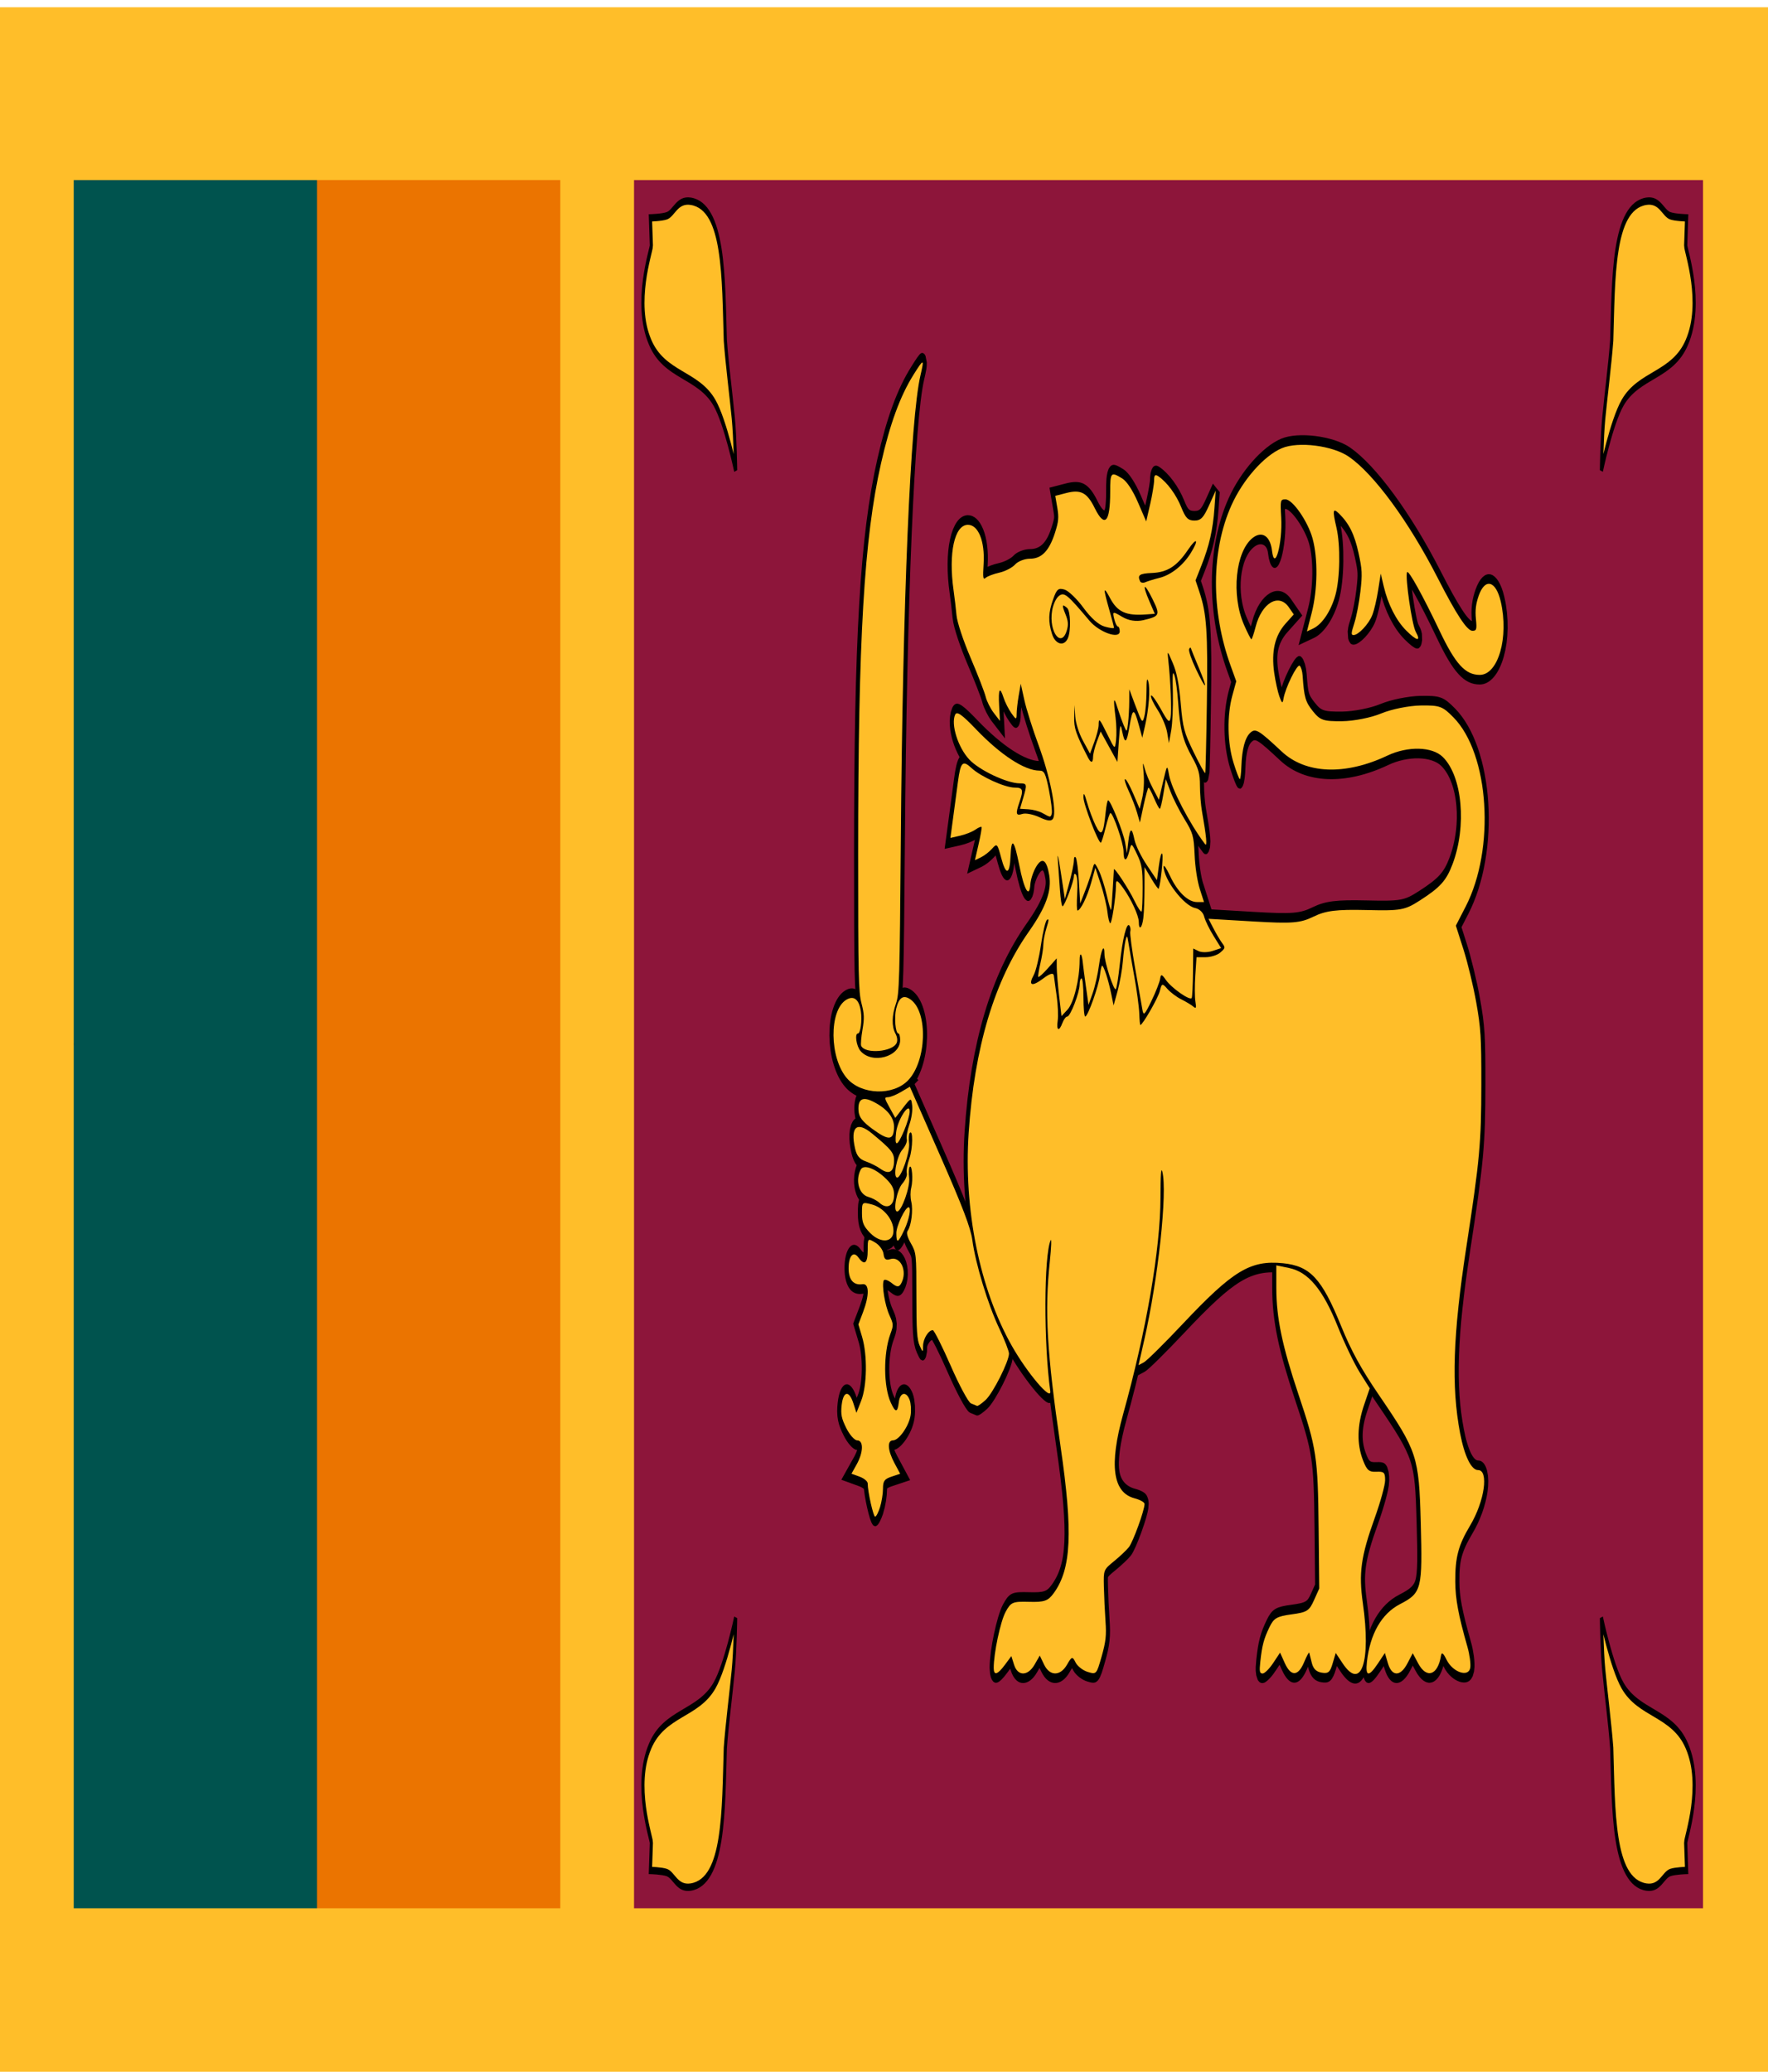
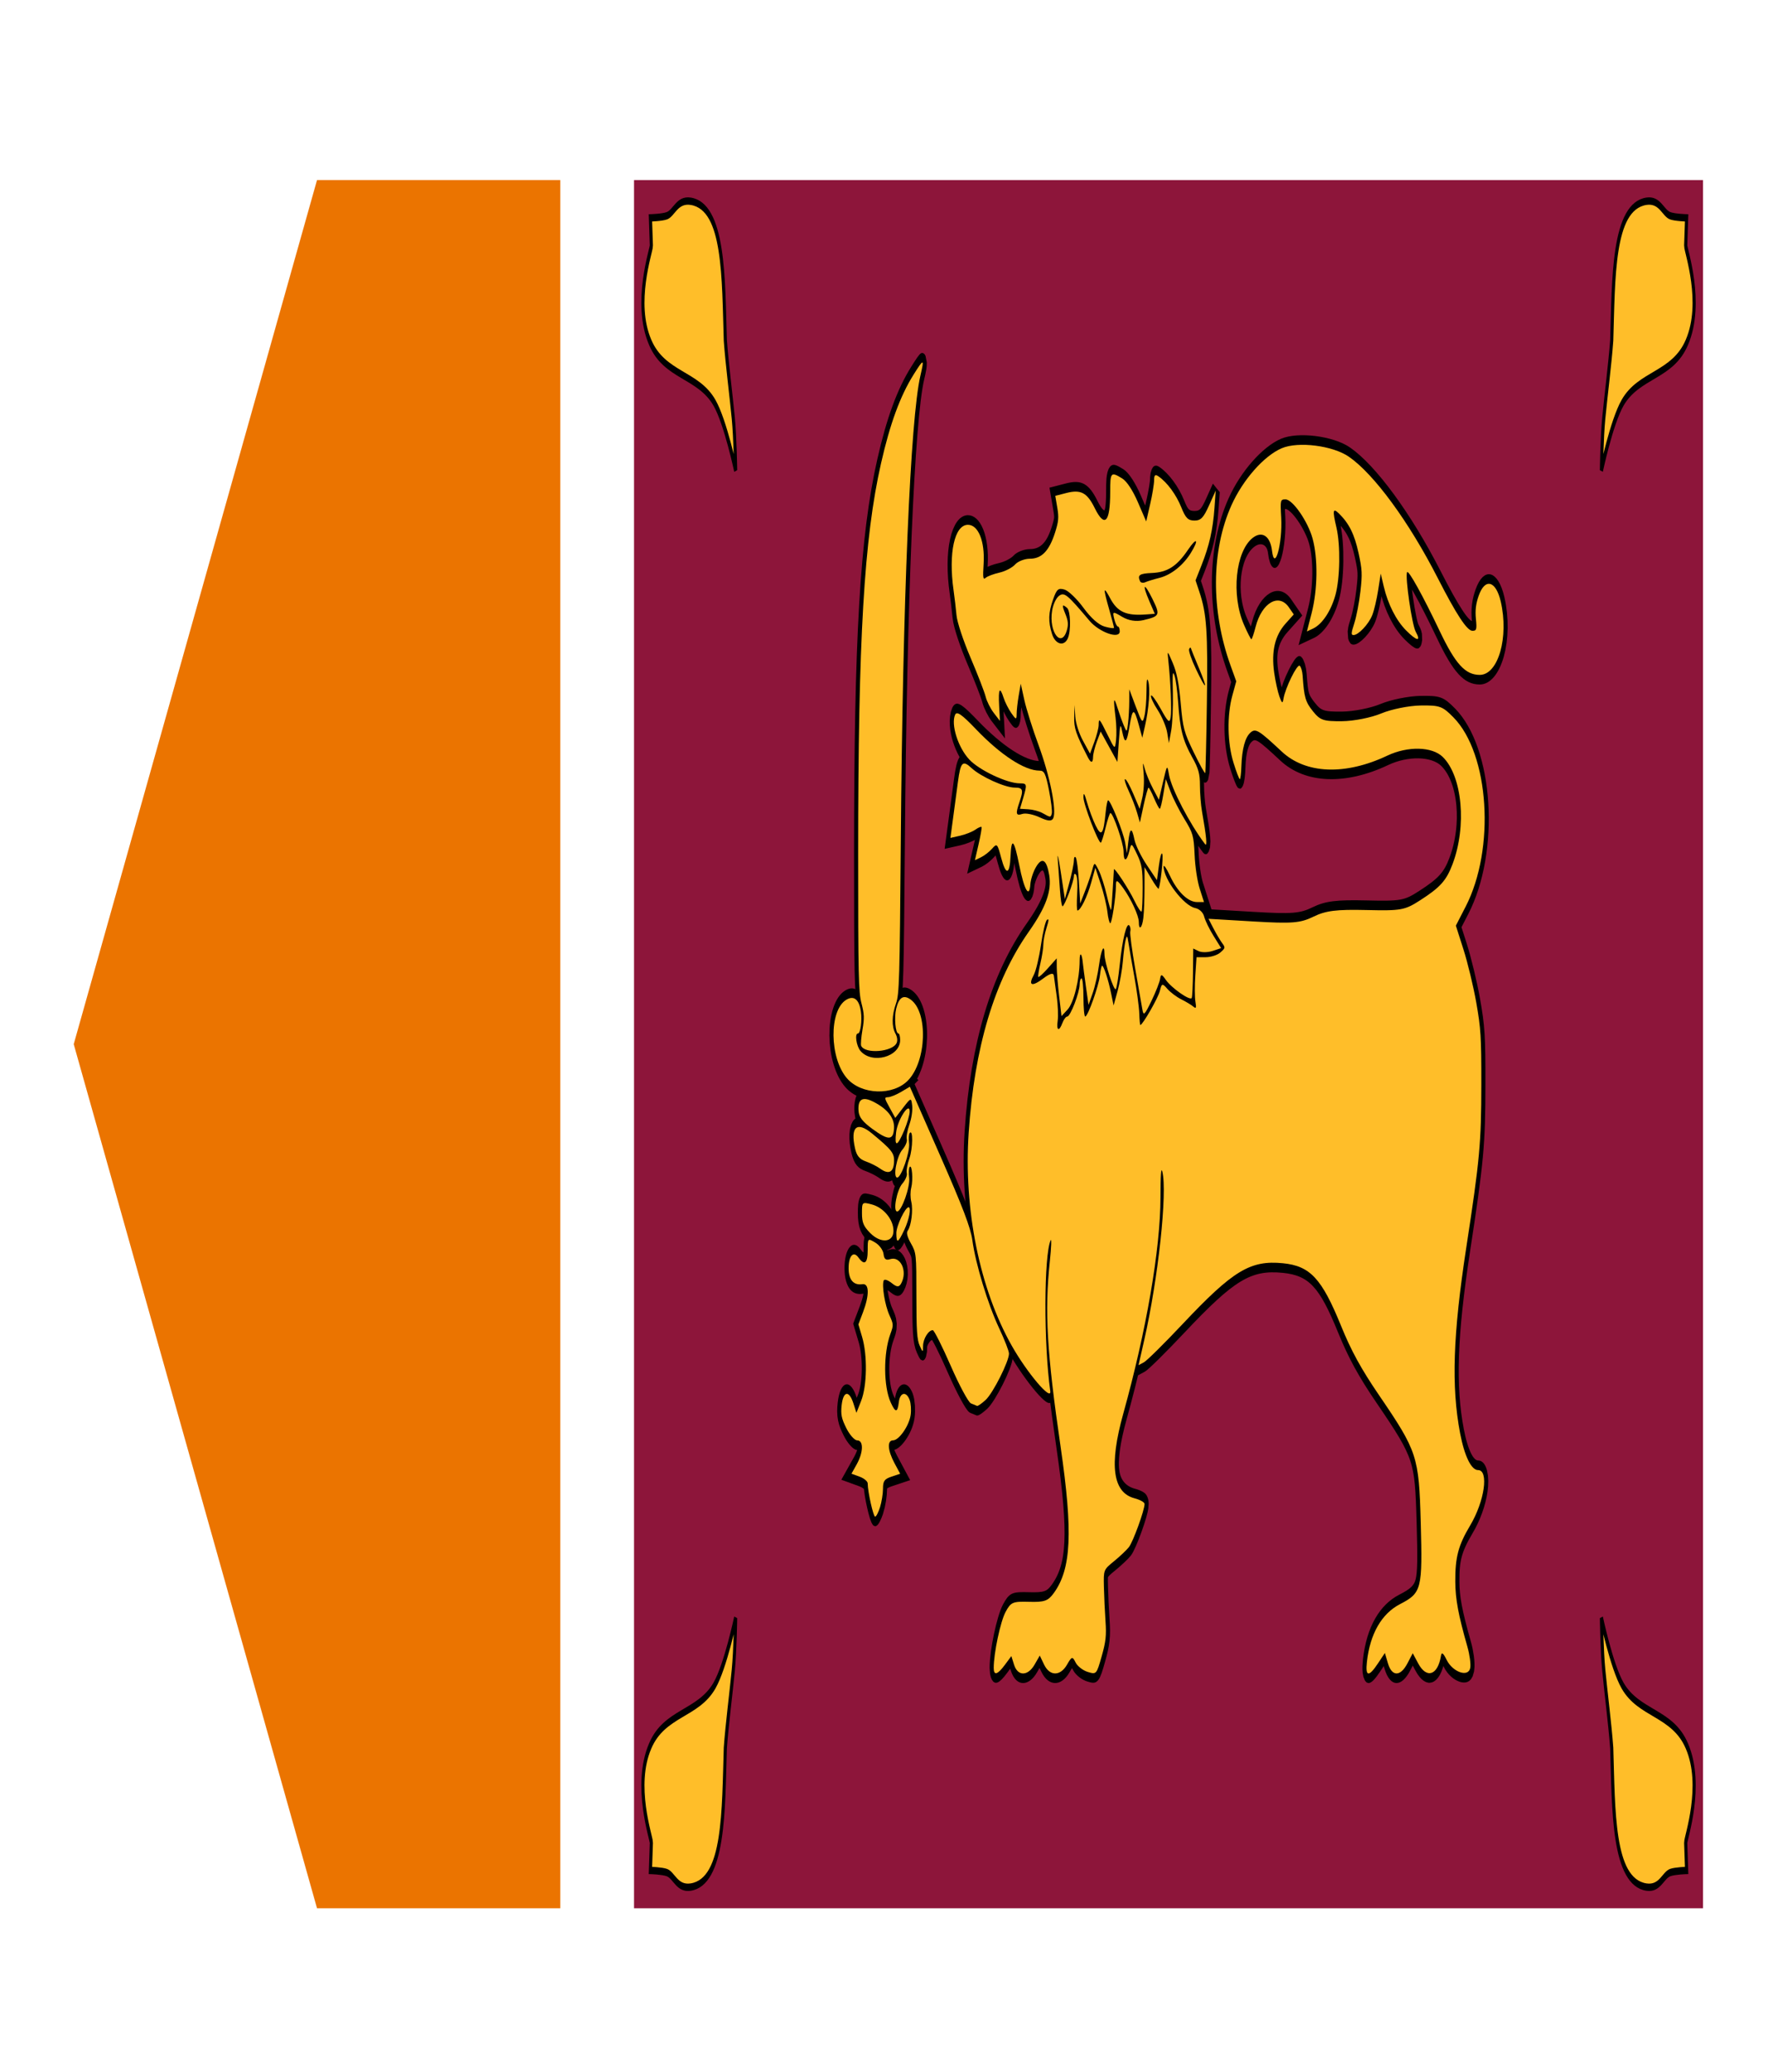
<svg xmlns="http://www.w3.org/2000/svg" xmlns:ns1="http://www.inkscape.org/namespaces/inkscape" xmlns:ns2="http://sodipodi.sourceforge.net/DTD/sodipodi-0.dtd" xmlns:xlink="http://www.w3.org/1999/xlink" width="512" height="600" id="svg2" version="1.1" ns1:version="0.91 r13725" ns2:docname="lk.svg">
  <defs id="defs60" />
  <ns2:namedview pagecolor="#ffffff" bordercolor="#666666" borderopacity="1" objecttolerance="10" gridtolerance="10" guidetolerance="10" ns1:pageopacity="0" ns1:pageshadow="2" ns1:window-width="1366" ns1:window-height="708" id="namedview58" showgrid="false" ns1:zoom="0.33705423" ns1:cx="699.31269" ns1:cy="276.01877" ns1:window-x="0" ns1:window-y="31" ns1:window-maximized="1" ns1:current-layer="svg2" />
  <g id="g3393" transform="matrix(0.427,0,0,1.001,0,2.098)">
    <g id="g3390">
-       <rect width="1200" height="600" id="rect4" x="0" y="0" style="fill:#ffbe29" />
-     </g>
+       </g>
    <path style="fill:#eb7400" ns1:connector-curvature="0" id="path6" d="m 50,300 165,-250 165,0 0,500 -165,0 z" />
-     <rect style="fill:#00534e" id="rect8" y="50" x="50" height="500" width="165" />
    <rect style="fill:#8d153a" id="rect10" y="50" x="430" height="500" width="725" />
    <path style="fill:#ffbe29;stroke:#000000;stroke-width:2.126" ns1:connector-curvature="0" d="m 1086.1,466.06 c 0,0 6.798,13.841 14.309,19.48 11.128,8.356 33.945,7.752 43.629,17.5 11.604,11.495 -0.9,26.682 -0.796,28 l 0.636,8.021 c 0,0 -7.824,0.094 -11.119,0.608 -4.954,0.772 -6.886,4.803 -16.109,4.205 -23.189,-1.505 -22.254,-22.397 -23.566,-40.25 -1.165,-6.798 -3.859,-15.662 -5.391,-22.458 -1.313,-5.828 -1.593,-15.105 -1.593,-15.105 z" id="leaf" />
    <use height="100%" width="100%" y="0" x="0" id="use13" transform="matrix(-1,0,0,1,1585,0)" xlink:href="#leaf" />
    <use height="100%" width="100%" y="0" x="0" id="use15" transform="matrix(1,0,0,-1,0,600)" xlink:href="#leaf" />
    <use height="100%" width="100%" y="0" x="0" id="use17" transform="matrix(-1,0,0,-1,1585,600)" xlink:href="#leaf" />
    <use height="100%" width="100%" y="0" x="0" style="stroke:#000000;stroke-width:5.56" id="use19" xlink:href="#lion" />
    <g style="fill:#ffbe29" id="lion">
      <path ns1:connector-curvature="0" id="path22" d="m 681.54,479.56 4.359,-2.517 1.865,2.522 c 2.485,3.36 9.36,3.321 13.921,-0.077 l 3.488,-2.599 2.921,2.599 c 3.84,3.417 11.012,3.421 15.591,0.012 3.206,-2.388 3.653,-2.436 5.773,-0.619 1.264,1.083 4.97,2.316 8.237,2.74 5.883,0.764 5.972,0.722 9.414,-4.442 2.883,-4.324 3.333,-6.075 2.646,-10.269 -0.456,-2.781 -0.947,-7.256 -1.091,-9.945 -0.261,-4.869 -0.233,-4.9 6.86,-7.37 3.917,-1.364 8.451,-3.193 10.076,-4.065 2.833,-1.52 10.643,-10.699 10.643,-12.508 0,-0.479 -3.051,-1.214 -6.78,-1.632 -14.833,-1.664 -17.345,-9.629 -7.702,-24.423 15.725,-24.128 25.215,-47.625 25.278,-62.593 0.029,-6.691 0.409,-8.937 1.269,-7.482 3.514,5.946 -2.781,30.877 -12.316,48.78 l -3.839,7.209 3.663,-0.843 c 2.015,-0.464 13.861,-5.462 26.325,-11.107 34.115,-15.451 45.833,-18.479 67.911,-17.549 18.497,0.779 26.374,4.393 39.434,18.09 6.918,7.256 13.583,12.449 25.775,20.08 25.975,16.259 27.058,17.667 28.293,36.788 1.252,19.373 0.629,20.424 -14.024,23.661 -12.524,2.767 -20.375,8.605 -22.481,16.717 -1.125,4.332 1.242,4.457 7.556,0.398 l 4.628,-2.974 2.058,2.974 c 2.705,3.91 8.455,3.926 13.23,0.036 l 3.607,-2.938 3.687,2.938 c 5.729,4.565 13.347,3.458 15.497,-2.252 0.413,-1.097 1.516,-0.746 3.75,1.195 4.185,3.637 14.914,5.198 16.072,2.338 0.442,-1.091 -0.398,-3.786 -1.867,-5.989 -6.242,-9.36 -8.194,-13.823 -8.276,-18.918 -0.113,-7.086 2.001,-10.505 10.061,-16.268 9.791,-7.001 12.816,-16.033 5.371,-16.033 -4.597,0 -9.232,-4.063 -12.187,-10.686 -6.008,-13.461 -4.83,-28.552 4.187,-53.657 9.159,-25.5 10.175,-30.202 10.211,-47.256 0.03,-13.789 -0.318,-16.174 -3.455,-23.734 -1.918,-4.622 -5.81,-11.505 -8.649,-15.294 l -5.161,-6.89 6.627,-5.49 c 20.234,-16.763 16.095,-44.198 -8.263,-54.769 -7.452,-3.234 -9.313,-3.519 -22.372,-3.432 -7.834,0.053 -19.78,1.084 -26.546,2.291 -6.899,1.231 -18.575,2.22 -26.585,2.253 -12.725,0.051 -14.885,-0.262 -19.789,-2.873 -5.113,-2.722 -5.99,-4.014 -6.991,-10.305 -0.206,-1.293 -1.11,-2.583 -2.009,-2.867 -1.739,-0.548 -9.771,6.422 -10.958,9.51 -0.585,1.524 -1.063,1.418 -2.781,-0.613 -1.141,-1.349 -2.733,-4.449 -3.539,-6.888 -2.027,-6.135 0.462,-10.735 7.674,-14.181 l 5.595,-2.674 -3.299,-2.047 c -6.808,-4.225 -18.385,-1.335 -22.572,5.635 -1.184,1.972 -2.476,3.588 -2.871,3.592 -0.394,0.003 -2.646,-1.877 -5.003,-4.179 -8.79,-8.589 -5.767,-21.297 5.991,-25.177 6.27,-2.069 11.818,-0.491 12.972,3.69 1.762,6.383 7.241,-2.007 6.258,-9.584 -0.653,-5.037 -0.555,-5.212 2.93,-5.212 4.847,0 15.165,6.362 18.356,11.319 3.706,5.757 3.437,14.823 -0.642,21.58 l -3.203,5.306 4.189,-0.839 c 6.143,-1.23 12.112,-5.045 15.131,-9.672 3.192,-4.891 3.535,-14.416 0.705,-19.555 -2.743,-4.981 -2.428,-5.772 1.627,-4.088 6.897,2.863 10.584,6.02 13.35,11.431 2.491,4.873 2.63,6.084 1.281,11.156 -0.832,3.129 -2.683,7.246 -4.114,9.149 -2.227,2.963 -2.303,3.459 -0.529,3.459 3.305,0 10.206,-3.128 12.658,-5.737 1.238,-1.318 3.044,-4.564 4.012,-7.213 l 1.761,-4.816 2.023,3.671 c 2.861,5.191 8.422,9.863 15.204,12.77 7.293,3.127 10.33,3.303 6.516,0.378 -2.572,-1.972 -7.311,-15.878 -5.875,-17.238 0.845,-0.8 10.747,6.819 22.053,16.968 10.695,9.601 17.415,12.746 27.238,12.746 12.548,8e-5 19.854,-10.923 14.214,-21.251 -3.288,-6.022 -10.613,-6.858 -14.896,-1.701 -1.97,2.371 -2.51,4.258 -1.933,6.745 0.707,3.047 0.431,3.453 -2.345,3.453 -3.647,0 -10.837,-4.666 -23.606,-15.321 -19.471,-16.248 -43.13,-30.02 -60.214,-35.05 -10.963,-3.228 -34.383,-4.488 -45.528,-2.449 -12.062,2.207 -26.329,9.11 -34.101,16.499 -13.772,13.094 -13.991,30.518 -0.581,46.385 l 3.841,4.545 -2.6,4.039 c -3.783,5.877 -3.459,13.785 0.803,19.61 1.877,2.566 3.771,4.664 4.208,4.662 0.437,-0.001 0.917,-1.651 1.065,-3.665 0.376,-5.097 2.564,-8.511 6.318,-9.863 3.382,-1.218 5.568,-0.643 21.051,5.538 16.289,6.502 43.077,6.948 71.561,1.194 13.964,-2.821 30.43,-2.655 37.674,0.38 13.279,5.563 16.357,20.036 6.596,31.022 -4.226,4.756 -8.301,6.693 -21.983,10.448 -10.412,2.857 -12.878,3.047 -36.543,2.811 -20.218,-0.202 -27.484,0.186 -35.737,1.91 -8.96,1.871 -14.471,2.059 -40.79,1.396 l -30.431,-0.767 3.375,2.794 c 1.856,1.537 4.478,3.428 5.827,4.202 2.295,1.317 2.219,1.494 -1.193,2.759 -2.005,0.743 -6.455,1.352 -9.889,1.352 l -6.243,0 -0.84,5.306 c -0.462,2.918 -0.427,6.325 0.078,7.571 0.745,1.838 0.467,2.102 -1.47,1.398 -1.313,-0.477 -4.97,-1.416 -8.127,-2.086 -3.156,-0.67 -7.405,-2.034 -9.442,-3.032 -3.425,-1.677 -3.805,-1.632 -5.067,0.6 -1.126,1.994 -11.702,9.864 -13.254,9.864 -0.25,0 -0.574,-1.518 -0.718,-3.373 -0.145,-1.855 -1.67,-6.684 -3.39,-10.731 -1.72,-4.047 -3.516,-8.462 -3.991,-9.811 -0.717,-2.035 -1.041,-2.139 -1.906,-0.613 -0.573,1.012 -1.41,3.771 -1.859,6.132 -0.449,2.361 -2.043,6.196 -3.541,8.522 l -2.724,4.23 -1.737,-3.617 c -1.865,-3.883 -4.962,-7.909 -6.082,-7.909 -0.378,0 -1.023,1.242 -1.432,2.759 -0.855,3.169 -8.197,11.957 -9.99,11.957 -0.66,0 -1.201,-2.483 -1.201,-5.519 0,-3.035 -0.583,-5.519 -1.295,-5.519 -0.712,0 -1.295,0.785 -1.295,1.745 0,2.333 -6.271,9.292 -8.374,9.292 -0.918,0 -2.394,0.828 -3.281,1.839 -2.312,2.638 -4.203,2.268 -3.231,-0.632 0.456,-1.36 0.159,-4.533 -0.658,-7.052 -0.818,-2.519 -1.688,-5.2 -1.933,-5.957 -0.309,-0.954 -2.556,-0.701 -7.312,0.824 -7.685,2.464 -10.261,2.028 -6.309,-1.068 1.445,-1.132 3.643,-5.051 4.884,-8.711 1.241,-3.659 3.073,-6.906 4.07,-7.215 1.396,-0.433 1.322,0.102 -0.324,2.327 -1.175,1.589 -2.14,3.732 -2.145,4.762 0,1.03 -0.889,3.473 -1.966,5.428 -1.077,1.955 -1.753,3.748 -1.504,3.985 0.249,0.236 3.174,-0.875 6.498,-2.468 l 6.044,-2.898 0.025,2.592 c 0.014,1.426 0.742,5.188 1.619,8.359 l 1.594,5.767 4.114,-1.891 c 4.205,-1.933 8.187,-8.822 8.187,-14.164 0,-2.641 1.513,-2.235 2.132,0.571 0.182,0.824 1.131,3.915 2.11,6.869 l 1.78,5.372 2.817,-3.392 c 1.549,-1.865 3.492,-5.524 4.316,-8.131 1.431,-4.525 3.679,-6.471 3.679,-3.184 0,2.368 6.462,10.861 7.709,10.131 0.603,-0.353 1.802,-3.54 2.666,-7.083 1.797,-7.369 4.695,-12.38 6.537,-11.302 0.693,0.405 0.962,1.192 0.599,1.748 -0.363,0.556 1.125,5.347 3.308,10.646 2.182,5.299 4.373,10.634 4.869,11.856 0.797,1.963 1.517,1.678 6.195,-2.453 2.911,-2.571 5.553,-5.449 5.871,-6.395 0.481,-1.431 1.13,-1.379 3.852,0.311 3.807,2.362 16.605,6.168 17.593,5.232 0.37,-0.351 0.75,-3.712 0.844,-7.469 l 0.17,-6.832 3.68,0.763 c 2.024,0.42 6.28,0.394 9.458,-0.058 l 5.778,-0.821 -5.149,-3.533 c -2.832,-1.943 -5.696,-4.457 -6.364,-5.588 -0.711,-1.204 -3.232,-2.226 -6.087,-2.469 -7.715,-0.656 -21.388,-8.324 -21.388,-11.996 0,-0.689 1.894,0.483 4.208,2.604 5.135,4.707 12.269,7.661 18.499,7.661 l 4.662,0 -2.884,-3.836 c -1.657,-2.203 -3.143,-6.383 -3.491,-9.822 -0.556,-5.481 -1.135,-6.353 -6.858,-10.331 -3.438,-2.39 -7.696,-5.972 -9.462,-7.96 l -3.212,-3.615 -1.639,4.292 c -0.901,2.361 -2.003,4.292 -2.448,4.292 -0.445,0 -2.178,-1.38 -3.85,-3.066 -1.673,-1.686 -3.377,-3.06 -3.787,-3.052 -0.41,0.007 -1.892,2.279 -3.293,5.047 l -2.547,5.033 -1.968,-2.901 c -1.083,-1.596 -3.64,-4.419 -5.683,-6.274 -2.043,-1.855 -3.117,-3.373 -2.388,-3.373 0.73,0 3.251,1.932 5.603,4.294 l 4.277,4.294 1.74,-3.146 c 1.033,-1.867 1.42,-4.735 0.952,-7.053 -0.682,-3.38 -0.586,-3.576 0.71,-1.455 0.824,1.349 3.326,3.935 5.56,5.747 l 4.062,3.295 2.803,-5.134 c 2.789,-5.109 2.809,-5.119 4.078,-2.068 1.697,4.08 13.98,14.149 24.437,20.032 1.612,0.907 0.932,-2.211 -2.044,-9.381 -0.788,-1.899 -1.433,-5.322 -1.433,-7.607 0,-3.39 -0.978,-4.899 -5.314,-8.198 -6.259,-4.763 -8.284,-8.15 -9.463,-15.835 -0.478,-3.113 -1.573,-6.575 -2.434,-7.694 -1.277,-1.66 -1.488,-0.731 -1.147,5.046 0.23,3.894 -0.276,8.736 -1.126,10.759 l -1.544,3.679 -1.194,-3.066 c -0.657,-1.686 -3.561,-4.619 -6.454,-6.517 -2.893,-1.898 -4.923,-3.769 -4.512,-4.159 0.411,-0.39 3.387,1.34 6.613,3.844 4.915,3.814 5.997,4.227 6.678,2.547 0.8,-1.974 -0.001,-10.562 -1.546,-16.563 -0.771,-2.997 -0.704,-2.981 2.993,0.716 2.727,2.726 4.234,5.978 5.402,11.65 1.484,7.207 2.232,8.407 8.896,14.258 4.002,3.514 7.484,6.191 7.739,5.95 0.255,-0.241 0.76,-9.331 1.122,-20.199 0.695,-20.841 -0.091,-25.8 -5.11,-32.239 l -2.579,-3.308 4.054,-4.373 c 5.289,-5.705 7.717,-10.277 8.77,-16.515 l 0.857,-5.075 -4.575,4.333 c -3.746,3.548 -5.535,4.333 -9.874,4.333 -4.296,0 -5.975,-0.72 -8.87,-3.805 -3.474,-3.702 -9.63,-7.263 -15.549,-8.997 -2.187,-0.64 -2.914,-0.361 -2.914,1.118 0,1.084 -1.208,4.213 -2.684,6.954 l -2.684,4.983 -5.624,-5.559 c -3.45,-3.41 -7.544,-6.064 -10.589,-6.864 -7.781,-2.046 -8.202,-1.843 -8.202,3.954 0,8.793 -3.754,10.431 -10.511,4.587 -5.151,-4.455 -9.424,-5.424 -19.191,-4.351 l -7.543,0.829 1.357,3.405 c 1.134,2.845 0.878,4.043 -1.551,7.273 -3.94,5.24 -9.062,7.51 -16.948,7.51 -3.632,0 -8.177,0.752 -10.1,1.67 -1.923,0.919 -6.702,1.977 -10.619,2.352 -3.917,0.375 -8.092,1.044 -9.278,1.487 -1.855,0.693 -2.059,0.122 -1.461,-4.098 0.915,-6.458 -3.596,-11.222 -10.627,-11.222 -9.122,0 -13.329,8.159 -9.757,18.922 0.687,2.071 1.587,5.338 1.999,7.259 0.427,1.993 4.536,7.282 9.569,12.318 4.851,4.854 9.435,9.904 10.188,11.223 0.753,1.319 3.241,3.436 5.529,4.704 l 4.161,2.306 -0.549,-4.452 c -0.603,-4.893 0.463,-5.66 3.066,-2.208 0.931,1.234 3.295,3.229 5.253,4.433 3.085,1.897 3.561,1.935 3.561,0.288 0,-1.045 0.629,-3.454 1.398,-5.353 l 1.398,-3.452 2.425,4.697 c 1.334,2.583 5.671,8.455 9.639,13.048 7.699,8.912 12.389,18.871 9.968,21.163 -0.982,0.93 -3.636,0.858 -9.138,-0.248 -4.265,-0.857 -9.539,-1.31 -11.722,-1.007 -4.457,0.62 -4.808,0.044 -2.067,-3.388 2.893,-3.623 2.433,-4.22 -3.251,-4.22 -6.576,0 -22.901,-3.152 -29.168,-5.632 -6.093,-2.411 -7.499,-1.811 -9.293,3.969 -0.807,2.601 -2.285,7.314 -3.284,10.474 l -1.817,5.744 6.593,-0.635 c 3.626,-0.349 8.29,-1.143 10.364,-1.764 2.074,-0.621 3.959,-0.951 4.189,-0.734 0.23,0.218 -0.695,2.462 -2.054,4.988 l -2.472,4.592 4.11,-0.838 c 2.261,-0.461 5.662,-1.589 7.558,-2.506 3.3,-1.596 3.565,-1.48 6.168,2.697 3.201,5.138 5.761,4.926 6.329,-0.522 0.587,-5.633 2.44,-4.799 5.926,2.664 3.352,7.177 6.838,9.711 7.508,5.457 0.222,-1.413 2.028,-3.712 4.012,-5.11 4.014,-2.828 7.038,-1.979 8.772,2.46 1.795,4.596 -2.208,9.332 -13.853,16.391 -23.327,14.14 -36.886,33.479 -40.757,58.128 -3.491,22.233 7.413,45.207 29.29,61.708 10.469,7.897 27.1,16.231 26.043,13.051 -4.488,-13.505 -4.34,-39.274 0.25,-43.621 0.689,-0.652 0.452,2.036 -0.527,5.975 -3.645,14.672 -2.062,26.363 7.282,53.763 8.451,24.782 7.281,35.373 -4.679,42.374 -3.841,2.248 -6.315,2.619 -16.643,2.494 -11.207,-0.136 -12.428,0.089 -16.026,2.956 -3.488,2.78 -8.011,11.906 -8.011,16.165 0,2.307 2.562,2.002 7.597,-0.905 z" />
-       <path ns1:connector-curvature="0" id="path24" d="m 863.45,479.06 4.701,-3.021 3.19,3.021 c 4.18,3.958 9.076,3.87 13.094,-0.237 1.754,-1.792 3.328,-3.034 3.499,-2.759 0.171,0.274 0.953,1.603 1.738,2.951 0.993,1.708 3.036,2.566 6.722,2.826 4.442,0.313 5.634,-0.117 7.399,-2.667 l 2.104,-3.041 4.628,2.974 c 12.669,8.143 19.42,-0.4 13.758,-17.411 -2.879,-8.649 -1.296,-13.512 7.983,-24.521 3.913,-4.642 7.118,-9.597 7.122,-11.011 0,-2.254 -0.724,-2.556 -5.931,-2.453 -4.983,0.099 -6.441,-0.436 -9.064,-3.323 -4.266,-4.697 -4.013,-10.075 0.756,-16.044 l 3.81,-4.768 -6.76,-4.587 c -3.718,-2.523 -10.422,-8.492 -14.899,-13.265 -10.054,-10.719 -19.939,-15.802 -32.975,-16.955 l -8.74,-0.773 0.013,6.616 c 0.017,8.517 4.014,16.71 14.924,30.588 12.405,15.779 13.271,18.222 13.774,38.846 l 0.425,17.442 -3.59,3.406 c -3.244,3.077 -4.706,3.47 -15.173,4.074 -9.964,0.575 -12.058,1.089 -14.982,3.679 -3.884,3.44 -5.045,5.312 -6.244,10.063 -0.699,2.769 -0.416,3.373 1.583,3.373 1.339,0 4.549,-1.36 7.135,-3.021 z" />
      <path ns1:connector-curvature="0" id="path26" d="m 596.82,433.98 c 1.109,-1.499 2.016,-3.92 2.016,-5.379 0,-2.205 0.985,-2.794 5.831,-3.482 l 5.831,-0.828 -3.889,-3.099 c -4.62,-3.682 -5.048,-6.558 -0.975,-6.565 4.056,0 10.925,-4.212 11.969,-7.328 0.485,-1.448 0.18,-3.383 -0.69,-4.377 -2.274,-2.595 -6.549,-2.203 -7.343,0.672 -0.853,3.091 -2.282,3.099 -5.522,0.031 -4.873,-4.615 -4.983,-14.169 -0.226,-19.732 2.242,-2.622 2.222,-2.794 -0.636,-5.5 -3.075,-2.912 -5.27,-8.675 -3.826,-10.043 0.46,-0.435 2.889,-0.088 5.398,0.771 3.566,1.221 4.973,1.24 6.442,0.085 4.45,-3.497 -0.371,-7.994 -7.507,-7.003 -2.872,0.399 -4.058,0 -4.471,-1.49 -0.312,-1.13 -2.824,-2.605 -5.654,-3.32 -5.057,-1.278 -5.093,-1.263 -5.093,2.221 0,3.818 -2.179,4.538 -6.321,2.089 -3.365,-1.99 -6.629,-0.445 -6.629,3.138 0,3.343 3.362,4.992 9.388,4.604 4.622,-0.298 4.794,3.139 0.404,8.08 l -3.157,3.553 2.501,3.593 c 3.704,5.321 3.392,14.158 -0.654,18.547 l -3.172,3.441 -2.081,-2.759 c -2.892,-3.835 -6.848,-3.578 -7.932,0.515 -0.71,2.68 -0.123,3.905 3.233,6.745 2.256,1.909 5.548,3.47 7.318,3.47 4.378,0 4.207,3.443 -0.344,6.922 l -3.561,2.722 5.503,0.854 c 3.027,0.47 5.503,1.353 5.503,1.963 0,2.339 3.814,9.615 5.04,9.615 0.708,0 2.195,-1.226 3.303,-2.726 z" />
      <path ns1:connector-curvature="0" id="path28" d="m 668.48,402.92 c 5,-1.971 15.821,-11.134 15.821,-13.398 0,-0.712 -2.987,-3.997 -6.637,-7.3 -7.682,-6.951 -16.039,-18.657 -18.204,-25.501 -1.129,-3.569 -6.584,-9.678 -21.951,-24.581 l -20.448,-19.832 -5.893,1.493 c -3.241,0.821 -7.196,1.513 -8.789,1.537 -2.744,0.042 -2.694,0.199 0.954,3.023 l 3.849,2.979 5.396,-2.995 c 5.23,-2.903 5.417,-2.921 6.061,-0.585 0.378,1.368 -0.437,3.738 -1.883,5.479 -1.402,1.688 -2.2,3.602 -1.775,4.255 0.426,0.652 -0.921,2.016 -2.993,3.031 -3.84,1.881 -6.505,8.071 -3.475,8.071 2.726,0 8.737,-7.417 8.045,-9.926 -0.355,-1.285 -0.183,-2.606 0.381,-2.936 2.341,-1.37 2.195,4.453 -0.184,7.317 -1.402,1.688 -2.2,3.602 -1.775,4.255 0.426,0.652 -0.921,2.016 -2.993,3.031 -3.815,1.868 -6.507,8.071 -3.503,8.071 2.944,0 8.857,-7.088 8.124,-9.739 -0.383,-1.387 -0.235,-2.793 0.33,-3.123 1.577,-0.923 2.428,3.674 1.096,5.926 -0.713,1.207 -0.707,2.854 0.017,4.16 1.31,2.366 -0.018,6.911 -2.432,8.323 -1.034,0.605 -0.334,1.794 2.175,3.688 3.631,2.742 3.701,3.03 3.701,15.13 0,10.112 0.408,12.722 2.266,14.482 2.085,1.975 2.266,1.982 2.266,0.088 0,-2.069 3.632,-4.598 6.603,-4.598 0.876,0 6.352,4.64 12.167,10.312 5.851,5.706 11.973,10.561 13.707,10.87 1.723,0.307 3.589,0.634 4.146,0.726 0.557,0.092 3.179,-0.687 5.827,-1.731 z" />
      <path ns1:connector-curvature="0" id="path30" d="m 605.96,354 c 0,-3.26 -6.724,-6.739 -14.767,-7.641 -6.493,-0.728 -6.6,-0.687 -6.6,2.557 0,2.685 1.021,3.741 5.503,5.693 7.202,3.136 15.863,2.804 15.863,-0.608 z" />
      <path ns1:connector-curvature="0" id="path32" d="m 613.33,353.7 c 3.28,-2.976 4.834,-6.516 2.861,-6.516 -2.269,0 -8.293,5.405 -8.293,7.442 0,3.179 1.119,2.988 5.432,-0.926 z" />
-       <path ns1:connector-curvature="0" id="path34" d="m 606.34,344.06 c 0.278,-1.839 -0.86,-3.067 -4.27,-4.607 -7.356,-3.322 -16.15,-4.861 -18.268,-3.196 -3.901,3.066 -1.302,7.183 5.003,7.923 2.538,0.298 5.98,1.072 7.648,1.72 4.846,1.882 9.454,1.024 9.887,-1.841 z" />
      <path ns1:connector-curvature="0" id="path36" d="m 606.34,334.21 c 0.396,-2.624 -1.282,-3.563 -14.978,-8.383 -10.225,-3.599 -14.752,-1.902 -11.484,4.306 1.138,2.162 3.049,3.15 7.334,3.792 3.187,0.477 7.543,1.41 9.679,2.074 5.708,1.772 9.006,1.148 9.449,-1.788 z" />
      <path ns1:connector-curvature="0" id="path38" d="m 613.2,324.98 c 2.067,-2.095 3.757,-4.567 3.757,-5.494 0,-3.006 -8.161,2.312 -9.202,5.996 -1.248,4.419 0.775,4.232 5.445,-0.502 z" />
      <path ns1:connector-curvature="0" id="path40" d="m 606.34,324.36 c 0.451,-2.989 -4.52,-5.688 -14.294,-7.762 -7.171,-1.522 -10.334,-0.659 -9.797,2.674 0.293,1.819 2.681,3.148 9.457,5.263 10.843,3.384 14.104,3.345 14.634,-0.174 z" />
      <path ns1:connector-curvature="0" id="path42" d="m 615.9,310.45 c 12.525,-5.575 13.608,-19.635 1.798,-23.326 -4.904,-1.533 -8.034,-0.707 -9.911,2.615 -1.437,2.543 -0.476,7.168 1.49,7.168 0.664,0 1.208,0.856 1.208,1.902 0,4.882 -19.123,7.094 -26.965,3.119 -2.755,-1.396 -3.955,-5.021 -1.662,-5.021 1.713,0 2.898,-3.693 2.023,-6.306 -1.193,-3.559 -4.78,-4.792 -9.983,-3.432 -11.74,3.07 -11.41,16.865 0.543,22.719 9.801,4.8 31.287,5.092 41.46,0.563 z" />
      <path ns1:connector-curvature="0" id="path44" d="m 608.11,299.64 c 0.725,-0.687 0.41,-1.742 -0.806,-2.698 -2.663,-2.093 -2.521,-5.206 0.4,-8.769 2.193,-2.676 2.467,-6.68 3.222,-47.074 1.301,-69.611 6.477,-121.97 13.3,-134.53 2.716,-5.001 2.335,-5.021 -4.684,-0.245 -9.042,6.152 -15.926,14.163 -22.026,25.631 -11.516,21.651 -15.518,50.78 -15.518,112.96 0,35.305 0.241,39.924 2.252,43.243 1.91,3.152 2.012,4.316 0.67,7.683 -0.87,2.182 -1.264,4.268 -0.877,4.635 2.571,2.435 21.302,1.789 24.067,-0.83 z" />
      <path ns1:connector-curvature="0" id="path46" d="m 713.34,233.26 c 0.392,-0.601 -0.475,-3.636 -1.926,-6.745 -2.264,-4.847 -3.175,-5.652 -6.4,-5.652 -10.102,0 -26.341,-4.514 -43.083,-11.976 -9.668,-4.309 -13.007,-5.299 -14.166,-4.201 -2.958,2.801 1.958,9.451 9.572,12.946 6.754,3.101 25.635,6.911 34.248,6.911 4.997,0 5.115,0.225 2.271,4.335 l -2.091,3.023 5.652,0.145 c 3.109,0.08 7.4,0.566 9.537,1.081 5.549,1.337 5.601,1.338 6.388,0.133 z" />
      <path style="fill:#000000" ns1:connector-curvature="0" id="path48" d="m 772.35,264.63 c 0,-1.799 -5.284,-6.675 -10.638,-9.817 -4.205,-2.467 -4.899,-2.542 -4.909,-0.53 -0.014,3.055 -2.731,10.731 -3.798,10.731 -0.602,0 -1.491,-1.5 -1.977,-3.333 -0.486,-1.833 -2.524,-5.446 -4.529,-8.029 l -3.646,-4.696 -2.839,4.351 c -2.647,4.056 -7.231,8.028 -9.266,8.028 -0.486,0 -0.581,-2.136 -0.211,-4.747 0.402,-2.836 0.092,-5.086 -0.771,-5.591 -0.794,-0.465 -1.443,-0.302 -1.443,0.36 0,1.528 -6.367,8.751 -7.714,8.751 -0.555,0 -1.332,-2.07 -1.727,-4.599 -0.395,-2.529 -1.066,-6.53 -1.491,-8.891 -0.425,-2.361 0.481,-0.76 2.015,3.558 l 2.788,7.85 3.058,-4.784 c 1.682,-2.631 3.061,-5.506 3.064,-6.389 0,-0.883 0.572,-1.274 1.264,-0.869 0.691,0.405 1.654,3.568 2.139,7.028 l 0.881,6.293 3.365,-3.689 c 1.851,-2.029 4.019,-4.745 4.819,-6.036 1.427,-2.304 1.508,-2.302 4.346,0.106 1.591,1.349 4.036,4.576 5.434,7.17 1.398,2.595 2.73,4.526 2.958,4.292 0.229,-0.234 0.741,-2.909 1.139,-5.944 0.398,-3.035 0.752,-5.631 0.789,-5.769 0.198,-0.752 10.135,5.707 13.812,8.978 2.363,2.102 4.607,3.528 4.987,3.168 0.38,-0.36 0.691,-3.461 0.691,-6.892 0,-5.317 -0.564,-6.742 -3.816,-9.649 -3.739,-3.342 -3.844,-3.361 -5.225,-0.916 -1.793,3.173 -3.908,3.219 -3.908,0.085 0,-2.288 -7.066,-11.08 -8.904,-11.08 -0.477,0 -1.965,1.931 -3.307,4.292 -1.342,2.361 -2.786,4.29 -3.208,4.287 -1.812,-0.011 -11.774,-11.117 -11.769,-13.122 0,-1.595 0.671,-1.187 2.418,1.476 1.327,2.023 3.978,5.044 5.89,6.713 3.873,3.379 5.281,2.557 6.776,-3.954 0.426,-1.855 1.166,-3.373 1.644,-3.373 1.656,0 10.327,9.21 11.547,12.264 l 1.224,3.066 0.927,-3.373 c 1.134,-4.124 2.385,-4.277 4.196,-0.514 0.756,1.572 4.492,4.84 8.301,7.263 l 6.926,4.405 1.39,-4.43 c 0.765,-2.437 1.777,-3.837 2.251,-3.112 0.706,1.081 -1.095,8.423 -2.453,10.002 -0.204,0.237 -2.448,-1.071 -4.987,-2.905 l -4.617,-3.335 -0.018,5.971 c -0.013,3.284 -0.369,7.213 -0.799,8.73 -0.84,2.967 -3.069,3.802 -3.069,1.149 z" />
      <path style="fill:#000000" ns1:connector-curvature="0" id="path50" d="m 737.82,217.03 c -8.231,-6.872 -9.481,-8.445 -9.299,-11.702 l 0.194,-3.467 0.537,3.349 c 0.314,1.955 2.506,4.885 5.269,7.042 l 4.732,3.694 2.908,-3.363 c 1.599,-1.85 2.929,-4.053 2.954,-4.896 0.067,-2.199 0.462,-2.014 6.035,2.822 4.952,4.296 5.029,4.317 5.765,1.533 0.41,-1.552 0.265,-4.474 -0.324,-6.493 -1.618,-5.55 -1.301,-6.388 1.151,-3.04 1.221,1.668 3.185,4.025 4.364,5.239 2.052,2.113 2.178,2.087 2.941,-0.613 0.439,-1.551 0.806,-4.39 0.815,-6.309 l 0.018,-3.489 4.465,5.061 c 4.17,4.727 4.554,4.902 5.827,2.649 0.75,-1.326 1.372,-4.517 1.382,-7.091 0.014,-3.325 0.364,-4.164 1.21,-2.898 1.412,2.114 0.432,7.87 -2.176,12.775 l -1.871,3.52 -2.457,-3.826 c -3.142,-4.893 -4.188,-4.814 -6.204,0.466 -1.905,4.99 -3.144,5.37 -5,1.533 -1.201,-2.483 -1.43,-2.179 -2.283,3.037 l -0.948,5.797 -5.678,-4.407 -5.679,-4.407 -2.553,2.902 c -1.404,1.596 -2.572,3.592 -2.596,4.435 -0.052,1.827 -1.418,1.884 -3.499,0.146 z" />
      <path style="fill:#000000" ns1:connector-curvature="0" id="path52" d="m 811.04,191.43 c -2.996,-2.699 -5.06,-5.275 -4.587,-5.723 0.473,-0.448 1.006,-0.577 1.185,-0.285 0.178,0.291 2.627,2.867 5.442,5.723 6.482,6.577 5.15,6.763 -2.04,0.285 z" />
      <path style="fill:#000000" ns1:connector-curvature="0" id="path54" d="m 713.51,181.35 c -2.725,-3.685 -2.537,-6.127 0.78,-10.121 2.397,-2.886 3.493,-3.278 7.679,-2.746 2.685,0.341 8.464,2.714 12.841,5.272 5.056,2.955 10.285,4.935 14.335,5.427 3.507,0.426 6.376,0.587 6.376,0.357 0,-0.23 -1.457,-2.603 -3.237,-5.274 -4.228,-6.343 -4.083,-7.024 0.686,-3.224 4.895,3.901 10.751,5.042 23.836,4.644 l 6.393,-0.194 -3.709,-3.666 c -5.187,-5.127 -3.591,-5.587 2.138,-0.616 5.372,4.663 5.036,4.991 -6.271,6.12 -4.805,0.48 -9.972,0.132 -14.267,-0.96 -6.426,-1.634 -6.675,-1.609 -5.458,0.545 0.702,1.241 1.838,2.257 2.525,2.257 0.687,0 1.25,0.629 1.25,1.398 0,2.364 -13.879,0.285 -20.511,-3.073 -15.151,-7.671 -17.058,-8.335 -20.664,-7.199 -2.007,0.632 -4.015,2.483 -4.707,4.338 -2.309,6.187 6.466,10.997 10.085,5.527 1.049,-1.585 0.804,-2.67 -1.04,-4.599 -2.525,-2.642 -2.288,-3.019 1.121,-1.78 2.42,0.879 2.745,6.689 0.494,8.821 -2.576,2.439 -8.454,1.749 -10.674,-1.254 z" />
      <path style="fill:#000000" ns1:connector-curvature="0" id="path56" d="m 773.19,166.07 c -1.895,-1.794 -0.409,-2.234 8.085,-2.392 10.508,-0.196 16.89,-1.947 24.42,-6.701 6.033,-3.809 7.669,-3.059 1.942,0.89 -5.224,3.603 -13.372,6.372 -21.239,7.219 -3.809,0.41 -8.15,0.978 -9.647,1.262 -1.497,0.284 -3.099,0.159 -3.561,-0.279 z" />
    </g>
  </g>
</svg>